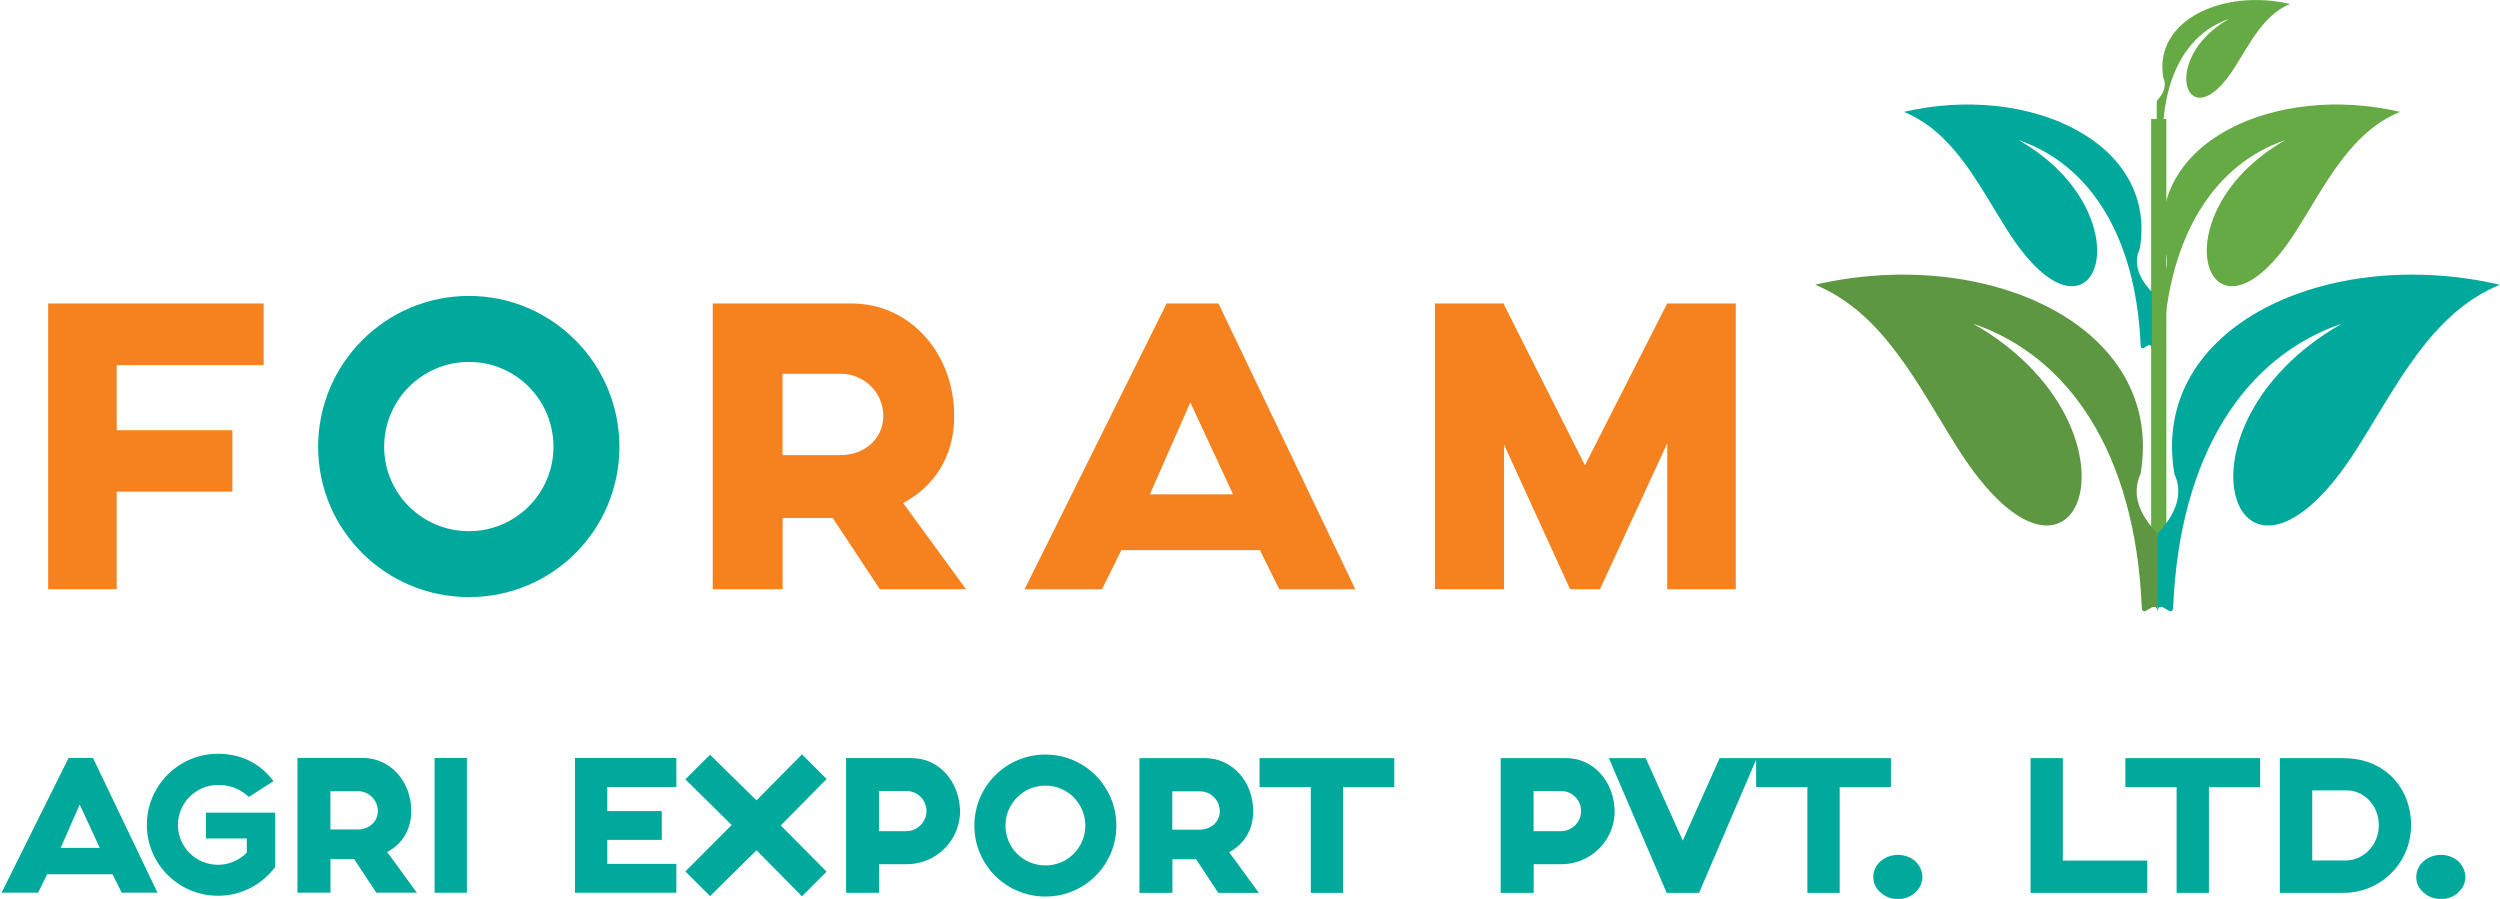
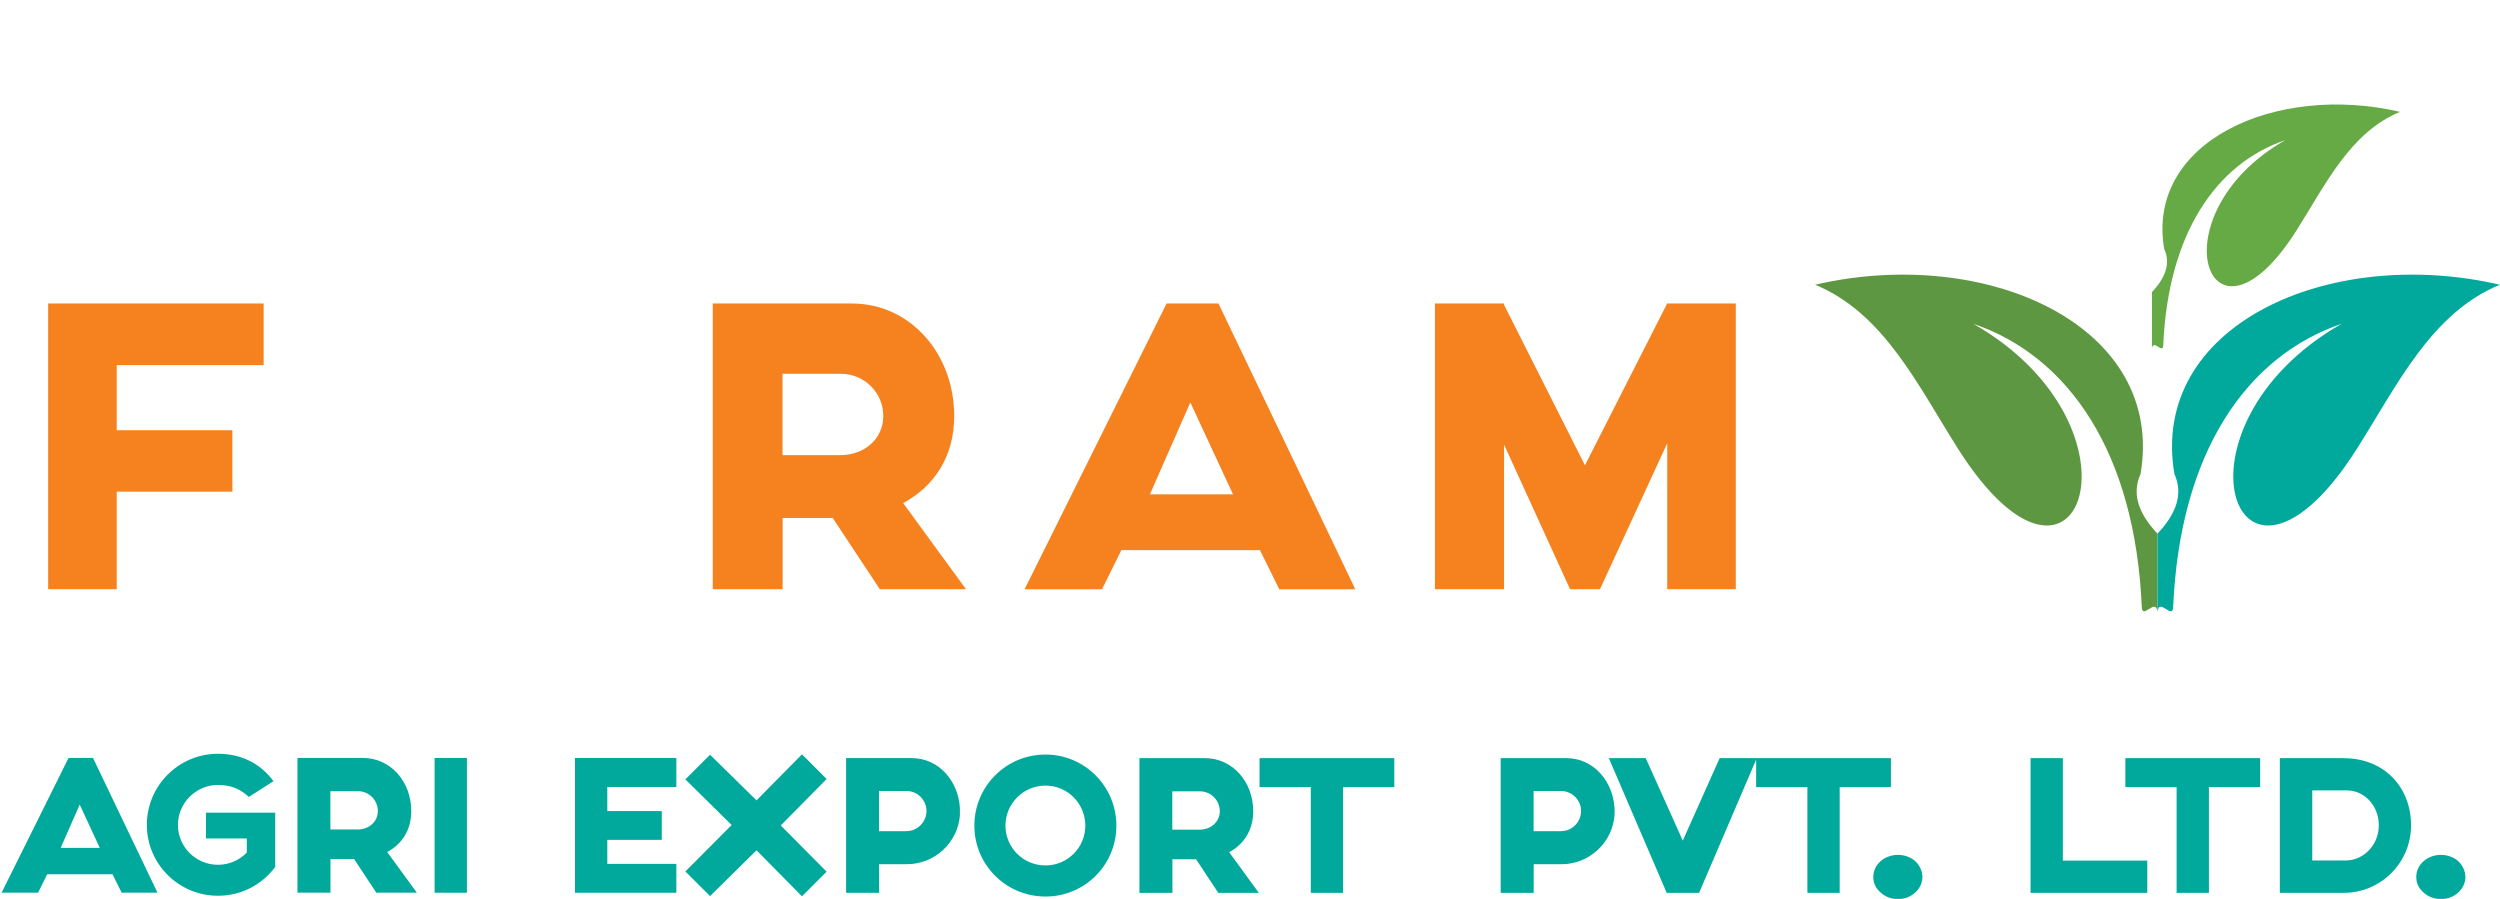
<svg xmlns="http://www.w3.org/2000/svg" id="Layer_2" data-name="Layer 2" viewBox="0 0 802.57 288.57">
  <defs>
    <style>      .cls-1 {        clip-path: url(#clippath);      }      .cls-2 {        fill: none;      }      .cls-2, .cls-3, .cls-4, .cls-5, .cls-6, .cls-7 {        stroke-width: 0px;      }      .cls-8 {        clip-path: url(#clippath-1);      }      .cls-3, .cls-4, .cls-5 {        fill-rule: evenodd;      }      .cls-3, .cls-7 {        fill: #00a99c;      }      .cls-4 {        fill: #5e9741;      }      .cls-5 {        fill: #65aa44;      }      .cls-6 {        fill: #f5821f;      }    </style>
    <clipPath id="clippath">
      <rect class="cls-2" y="241.62" width="792" height="46.95" />
    </clipPath>
    <clipPath id="clippath-1">
      <rect class="cls-2" x="692" width="44" height="42.95" />
    </clipPath>
  </defs>
  <g id="Layer_1-2" data-name="Layer 1">
    <g>
      <g class="cls-1">
-         <path class="cls-7" d="m39.04,286.58h11.52l-20.7-43.26h-7.85L.51,286.58h11.71l2.94-5.92h20.96l2.95,5.92h-.04Zm-19.56-14.39l6.11-13.9,6.44,13.9h-12.59.03Zm68.88-11.31h-22.24v8.3h13.11v4.52c-2.32,2.39-5.59,3.92-9.26,3.92-7.06,0-12.85-5.72-12.85-12.78s5.79-12.85,12.85-12.85c4.32,0,7.26,1.41,9.91,3.85l7.92-5.06c-4.19-5.66-10.3-8.8-17.83-8.8-12.59,0-22.83,10.23-22.83,22.82s10.23,22.76,22.83,22.76c7.53,0,14.16-3.59,18.32-9.19h.06v-17.55.06Zm45.47,25.7l-9.52-13.05c4.58-2.45,7.72-6.93,7.72-13.17,0-9.45-6.67-17.04-15.51-17.04h-21.03v43.26h10.6v-10.79h7.59l7.13,10.79h13.05-.03Zm-27.77-32.59h8.86c3.53,0,6.38,2.88,6.38,6.38s-2.94,5.92-6.44,5.92h-8.8v-12.33.04Zm33.46-10.66v43.26h10.37v-43.26h-10.37Zm77.61,9.32v-9.32h-32.54v43.26h32.54v-9.26h-22.17v-7.71h17.49v-9.25h-17.49v-7.72h22.17Zm48.24-2.58l-7.91-7.91-14.59,14.78-14.92-14.65-7.92,7.91,14.85,14.65-14.85,14.91,7.92,7.91,14.92-14.71,14.59,14.78,7.91-7.91-14.72-14.84,14.72-14.91Zm42.78,9.32c-.45-8.43-6.57-16.02-15.5-16.02h-21.03v43.25h10.6v-9.19h8.93c9.06,0,16.52-7.13,17.04-16.02v-1.99l-.04-.04Zm-17.17,7.45h-8.8v-12.91h8.93c3.53.07,6.31,2.94,6.31,6.44s-2.88,6.44-6.44,6.44v.03Zm44.65-24.61c-12.66,0-22.83,10.23-22.83,22.82s10.17,22.76,22.83,22.76,22.76-10.17,22.76-22.76-10.17-22.82-22.76-22.82Zm0,35.6c-7.13,0-12.85-5.72-12.85-12.78s5.72-12.85,12.85-12.85,12.79,5.79,12.79,12.85-5.72,12.78-12.79,12.78Zm68.49,8.8l-9.52-13.05c4.58-2.45,7.72-6.93,7.72-13.17,0-9.45-6.67-17.03-15.5-17.03h-21.03v43.25h10.59v-10.79h7.59l7.13,10.79h13.05-.03Zm-27.77-32.59h8.86c3.53,0,6.38,2.88,6.38,6.38s-2.95,5.92-6.45,5.92h-8.8v-12.32.03Zm71.27-10.66h-43.27v9.32h16.45v33.93h10.36v-33.93h16.45v-9.32Zm70.68,16.02c-.46-8.43-6.57-16.02-15.51-16.02h-21.03v43.25h10.6v-9.19h8.93c9.06,0,16.52-7.13,17.04-16.02v-1.99l-.03-.04Zm-17.17,7.45h-8.8v-12.91h8.93c3.53.07,6.31,2.94,6.31,6.44s-2.88,6.44-6.44,6.44v.03Zm50.93-23.47l-11.84,26.48-11.9-26.48h-11.84l18.58,43.25h10.4l18.52-43.25h-11.91Zm54.98,0h-43.27v9.32h16.45v33.93h10.37v-33.93h16.45v-9.32Zm7.79,33.05c-1.47-1.28-3.47-1.99-5.53-1.99s-4.06.72-5.53,1.99c-1.6,1.4-2.39,3.2-2.39,5.13s.79,3.66,2.39,5c1.47,1.34,3.4,2.06,5.53,2.06s4.05-.72,5.53-2.06c1.47-1.34,2.32-3.14,2.32-5s-.85-3.73-2.32-5.13Zm47.4-.2v-32.85h-10.37v43.25h37.48v-10.36h-27.08l-.03-.03Zm63.35-32.85h-43.28v9.32h16.45v33.93h10.37v-33.93h16.45v-9.32Zm26.82,0h-20.51v43.25h20.51c11.97,0,21.62-9.71,21.62-21.68s-8.37-21.54-21.62-21.54v-.03Zm1.02,32.85h-11.12v-22.49h11.12c5.46,0,10.24,4.74,10.24,11.18s-4.88,11.11-10.24,11.31Zm35.72.2c-1.47-1.28-3.47-1.99-5.53-1.99s-4.05.72-5.53,1.99c-1.6,1.4-2.39,3.2-2.39,5.13s.78,3.66,2.39,5c1.47,1.34,3.4,2.06,5.53,2.06s4.06-.72,5.53-2.06c1.47-1.34,2.32-3.14,2.32-5s-.85-3.73-2.32-5.13" />
+         <path class="cls-7" d="m39.04,286.58h11.52l-20.7-43.26h-7.85L.51,286.58h11.71l2.94-5.92h20.96l2.95,5.92h-.04Zm-19.56-14.39l6.11-13.9,6.44,13.9h-12.59.03Zm68.88-11.31h-22.24v8.3h13.11v4.52c-2.32,2.39-5.59,3.92-9.26,3.92-7.06,0-12.85-5.72-12.85-12.78s5.79-12.85,12.85-12.85c4.32,0,7.26,1.41,9.91,3.85l7.92-5.06c-4.19-5.66-10.3-8.8-17.83-8.8-12.59,0-22.83,10.23-22.83,22.82s10.23,22.76,22.83,22.76c7.53,0,14.16-3.59,18.32-9.19h.06v-17.55.06Zm45.47,25.7l-9.52-13.05c4.58-2.45,7.72-6.93,7.72-13.17,0-9.45-6.67-17.04-15.51-17.04h-21.03v43.26h10.6v-10.79h7.59l7.13,10.79h13.05-.03Zm-27.77-32.59h8.86c3.53,0,6.38,2.88,6.38,6.38s-2.94,5.92-6.44,5.92h-8.8v-12.33.04Zm33.46-10.66v43.26h10.37v-43.26h-10.37Zm77.61,9.32v-9.32h-32.54v43.26h32.54v-9.26h-22.17v-7.71h17.49v-9.25h-17.49v-7.72h22.17Zm48.24-2.58l-7.91-7.91-14.59,14.78-14.92-14.65-7.92,7.91,14.85,14.65-14.85,14.91,7.92,7.91,14.92-14.71,14.59,14.78,7.91-7.91-14.72-14.84,14.72-14.91Zm42.78,9.32c-.45-8.43-6.57-16.02-15.5-16.02h-21.03v43.25h10.6v-9.19h8.93c9.06,0,16.52-7.13,17.04-16.02l-.04-.04Zm-17.17,7.45h-8.8v-12.91h8.93c3.53.07,6.31,2.94,6.31,6.44s-2.88,6.44-6.44,6.44v.03Zm44.65-24.61c-12.66,0-22.83,10.23-22.83,22.82s10.17,22.76,22.83,22.76,22.76-10.17,22.76-22.76-10.17-22.82-22.76-22.82Zm0,35.6c-7.13,0-12.85-5.72-12.85-12.78s5.72-12.85,12.85-12.85,12.79,5.79,12.79,12.85-5.72,12.78-12.79,12.78Zm68.49,8.8l-9.52-13.05c4.58-2.45,7.72-6.93,7.72-13.17,0-9.45-6.67-17.03-15.5-17.03h-21.03v43.25h10.59v-10.79h7.59l7.13,10.79h13.05-.03Zm-27.77-32.59h8.86c3.53,0,6.38,2.88,6.38,6.38s-2.95,5.92-6.45,5.92h-8.8v-12.32.03Zm71.27-10.66h-43.27v9.32h16.45v33.93h10.36v-33.93h16.45v-9.32Zm70.68,16.02c-.46-8.43-6.57-16.02-15.51-16.02h-21.03v43.25h10.6v-9.19h8.93c9.06,0,16.52-7.13,17.04-16.02v-1.99l-.03-.04Zm-17.17,7.45h-8.8v-12.91h8.93c3.53.07,6.31,2.94,6.31,6.44s-2.88,6.44-6.44,6.44v.03Zm50.93-23.47l-11.84,26.48-11.9-26.48h-11.84l18.58,43.25h10.4l18.52-43.25h-11.91Zm54.98,0h-43.27v9.32h16.45v33.93h10.37v-33.93h16.45v-9.32Zm7.79,33.05c-1.47-1.28-3.47-1.99-5.53-1.99s-4.06.72-5.53,1.99c-1.6,1.4-2.39,3.2-2.39,5.13s.79,3.66,2.39,5c1.47,1.34,3.4,2.06,5.53,2.06s4.05-.72,5.53-2.06c1.47-1.34,2.32-3.14,2.32-5s-.85-3.73-2.32-5.13Zm47.4-.2v-32.85h-10.37v43.25h37.48v-10.36h-27.08l-.03-.03Zm63.35-32.85h-43.28v9.32h16.45v33.93h10.37v-33.93h16.45v-9.32Zm26.82,0h-20.51v43.25h20.51c11.97,0,21.62-9.71,21.62-21.68s-8.37-21.54-21.62-21.54v-.03Zm1.02,32.85h-11.12v-22.49h11.12c5.46,0,10.24,4.74,10.24,11.18s-4.88,11.11-10.24,11.31Zm35.72.2c-1.47-1.28-3.47-1.99-5.53-1.99s-4.05.72-5.53,1.99c-1.6,1.4-2.39,3.2-2.39,5.13s.78,3.66,2.39,5c1.47,1.34,3.4,2.06,5.53,2.06s4.06-.72,5.53-2.06c1.47-1.34,2.32-3.14,2.32-5s-.85-3.73-2.32-5.13" />
      </g>
      <path class="cls-6" d="m84.64,117.17v-19.74H15.46v91.73h22.01v-31.32h37.13v-19.74h-37.13v-20.89h47.17v-.03Zm225.48,71.99l-20.18-27.66c9.74-5.23,16.39-14.68,16.39-27.95,0-20.04-14.13-36.13-32.91-36.13h-44.61v91.73h22.44v-22.85h16.09l15.11,22.85h27.67Zm-58.88-69.15h18.78c7.49,0,13.54,6.08,13.54,13.54s-6.21,12.55-13.7,12.55h-18.65v-26.12l.03.03Zm159.42,69.15h24.43l-43.93-91.73h-16.65l-45.59,91.73h24.86l6.21-12.56h44.48l6.21,12.56h-.03Zm-41.51-30.47l12.98-29.49,13.7,29.49h-26.69Zm166.06-61.27v.13-.13l-26.4,51.95-25.97-51.53v-.42h-22.18v91.73h22.18v-46.43l21.19,46.43h9.61l21.59-46.85v46.85h22.01v-91.73h-22.04Z" />
-       <path class="cls-7" d="m150.57,95c-26.82,0-48.44,21.74-48.44,48.42s21.59,48.26,48.44,48.26,48.28-21.58,48.28-48.26-21.59-48.42-48.28-48.42Zm0,75.52c-15.11,0-27.24-12.13-27.24-27.1s12.14-27.23,27.24-27.23,27.11,12.29,27.11,27.23-12.14,27.1-27.11,27.1" />
-       <path class="cls-5" d="m690.58,38.18h4.88v156.66h-4.88V38.18Z" />
      <path class="cls-4" d="m582.68,91.41c55.02-12.78,112.58,13.17,104.5,60.74-2.91,6.38-.62,12.78,5.43,19.16v24.98c-.66-4.45-4.84,2.81-5.04-1.44-2.13-49.4-23.35-80.42-54.1-90.92,58.35,33.28,33.95,101.34-4.88,40.15-12.98-20.47-23.84-43.61-45.95-52.7" />
-       <path class="cls-3" d="m611.23,35.9c39.84-9.26,81.54,9.55,75.69,44-2.13,4.61-.43,9.26,3.92,13.86v18.11c-.45-3.2-3.49,2.03-3.63-1.05-1.54-35.77-16.91-58.26-39.18-65.84,42.26,24.09,24.6,73.39-3.53,29.09-9.42-14.84-17.27-31.58-33.3-38.15" />
      <path class="cls-3" d="m802.54,91.41c-55.01-12.78-112.58,13.17-104.5,60.74,2.91,6.38.62,12.78-5.43,19.16v24.98c.65-4.45,4.84,2.81,5.04-1.44,2.13-49.4,23.35-80.42,54.1-90.92-58.35,33.28-33.95,101.34,4.87,40.15,12.99-20.47,23.84-43.61,45.96-52.7" />
      <path class="cls-5" d="m770.45,35.9c-39.84-9.26-81.54,9.55-75.69,44,2.13,4.61.43,9.26-3.93,13.86v18.11c.46-3.2,3.5,2.03,3.64-1.05,1.54-35.77,16.91-58.26,39.18-65.84-42.26,24.09-24.6,73.39,3.53,29.09,9.42-14.84,17.27-31.58,33.3-38.15" />
      <g class="cls-8">
-         <path class="cls-5" d="m735.16,1.27c-21.43-4.97-43.83,5.14-40.69,23.67,1.14,2.48.23,4.97-2.09,7.45v9.74c.26-1.73,1.9,1.08,1.96-.56.82-19.22,9.09-31.32,21.07-35.41-22.73,12.95-13.21,39.46,1.9,15.63,5.07-7.97,9.29-16.96,17.89-20.53" />
-       </g>
+         </g>
    </g>
  </g>
</svg>